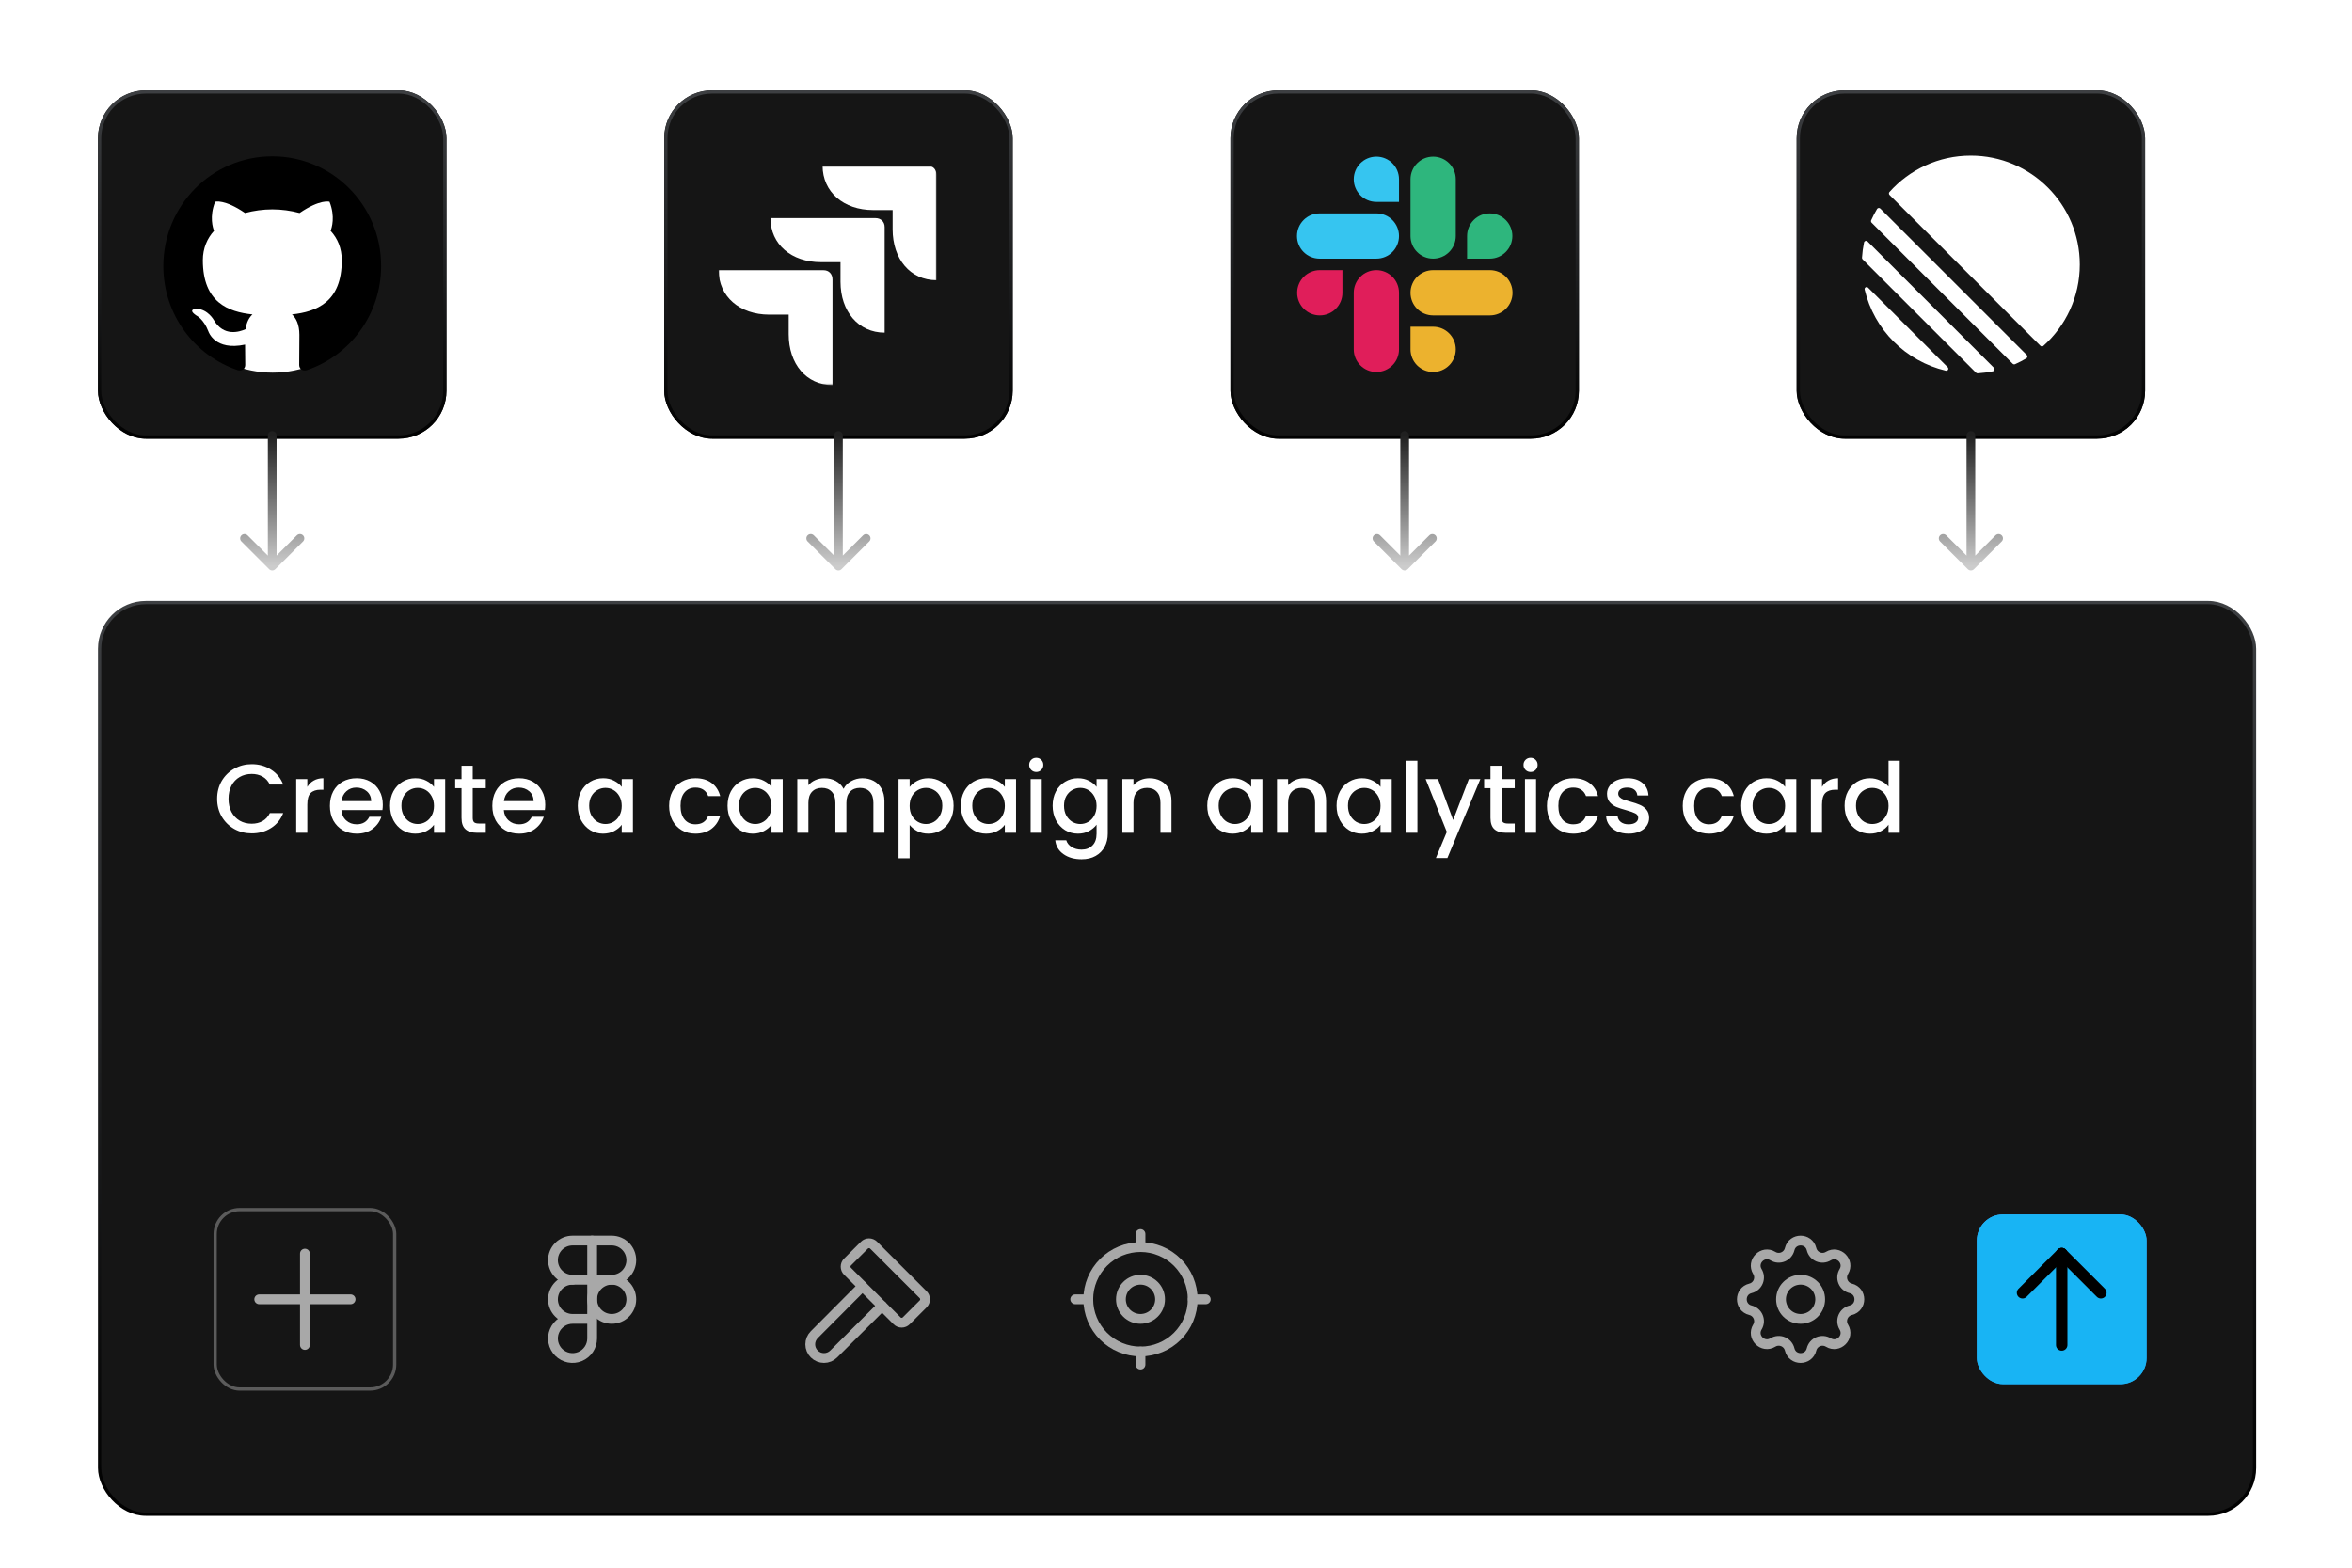
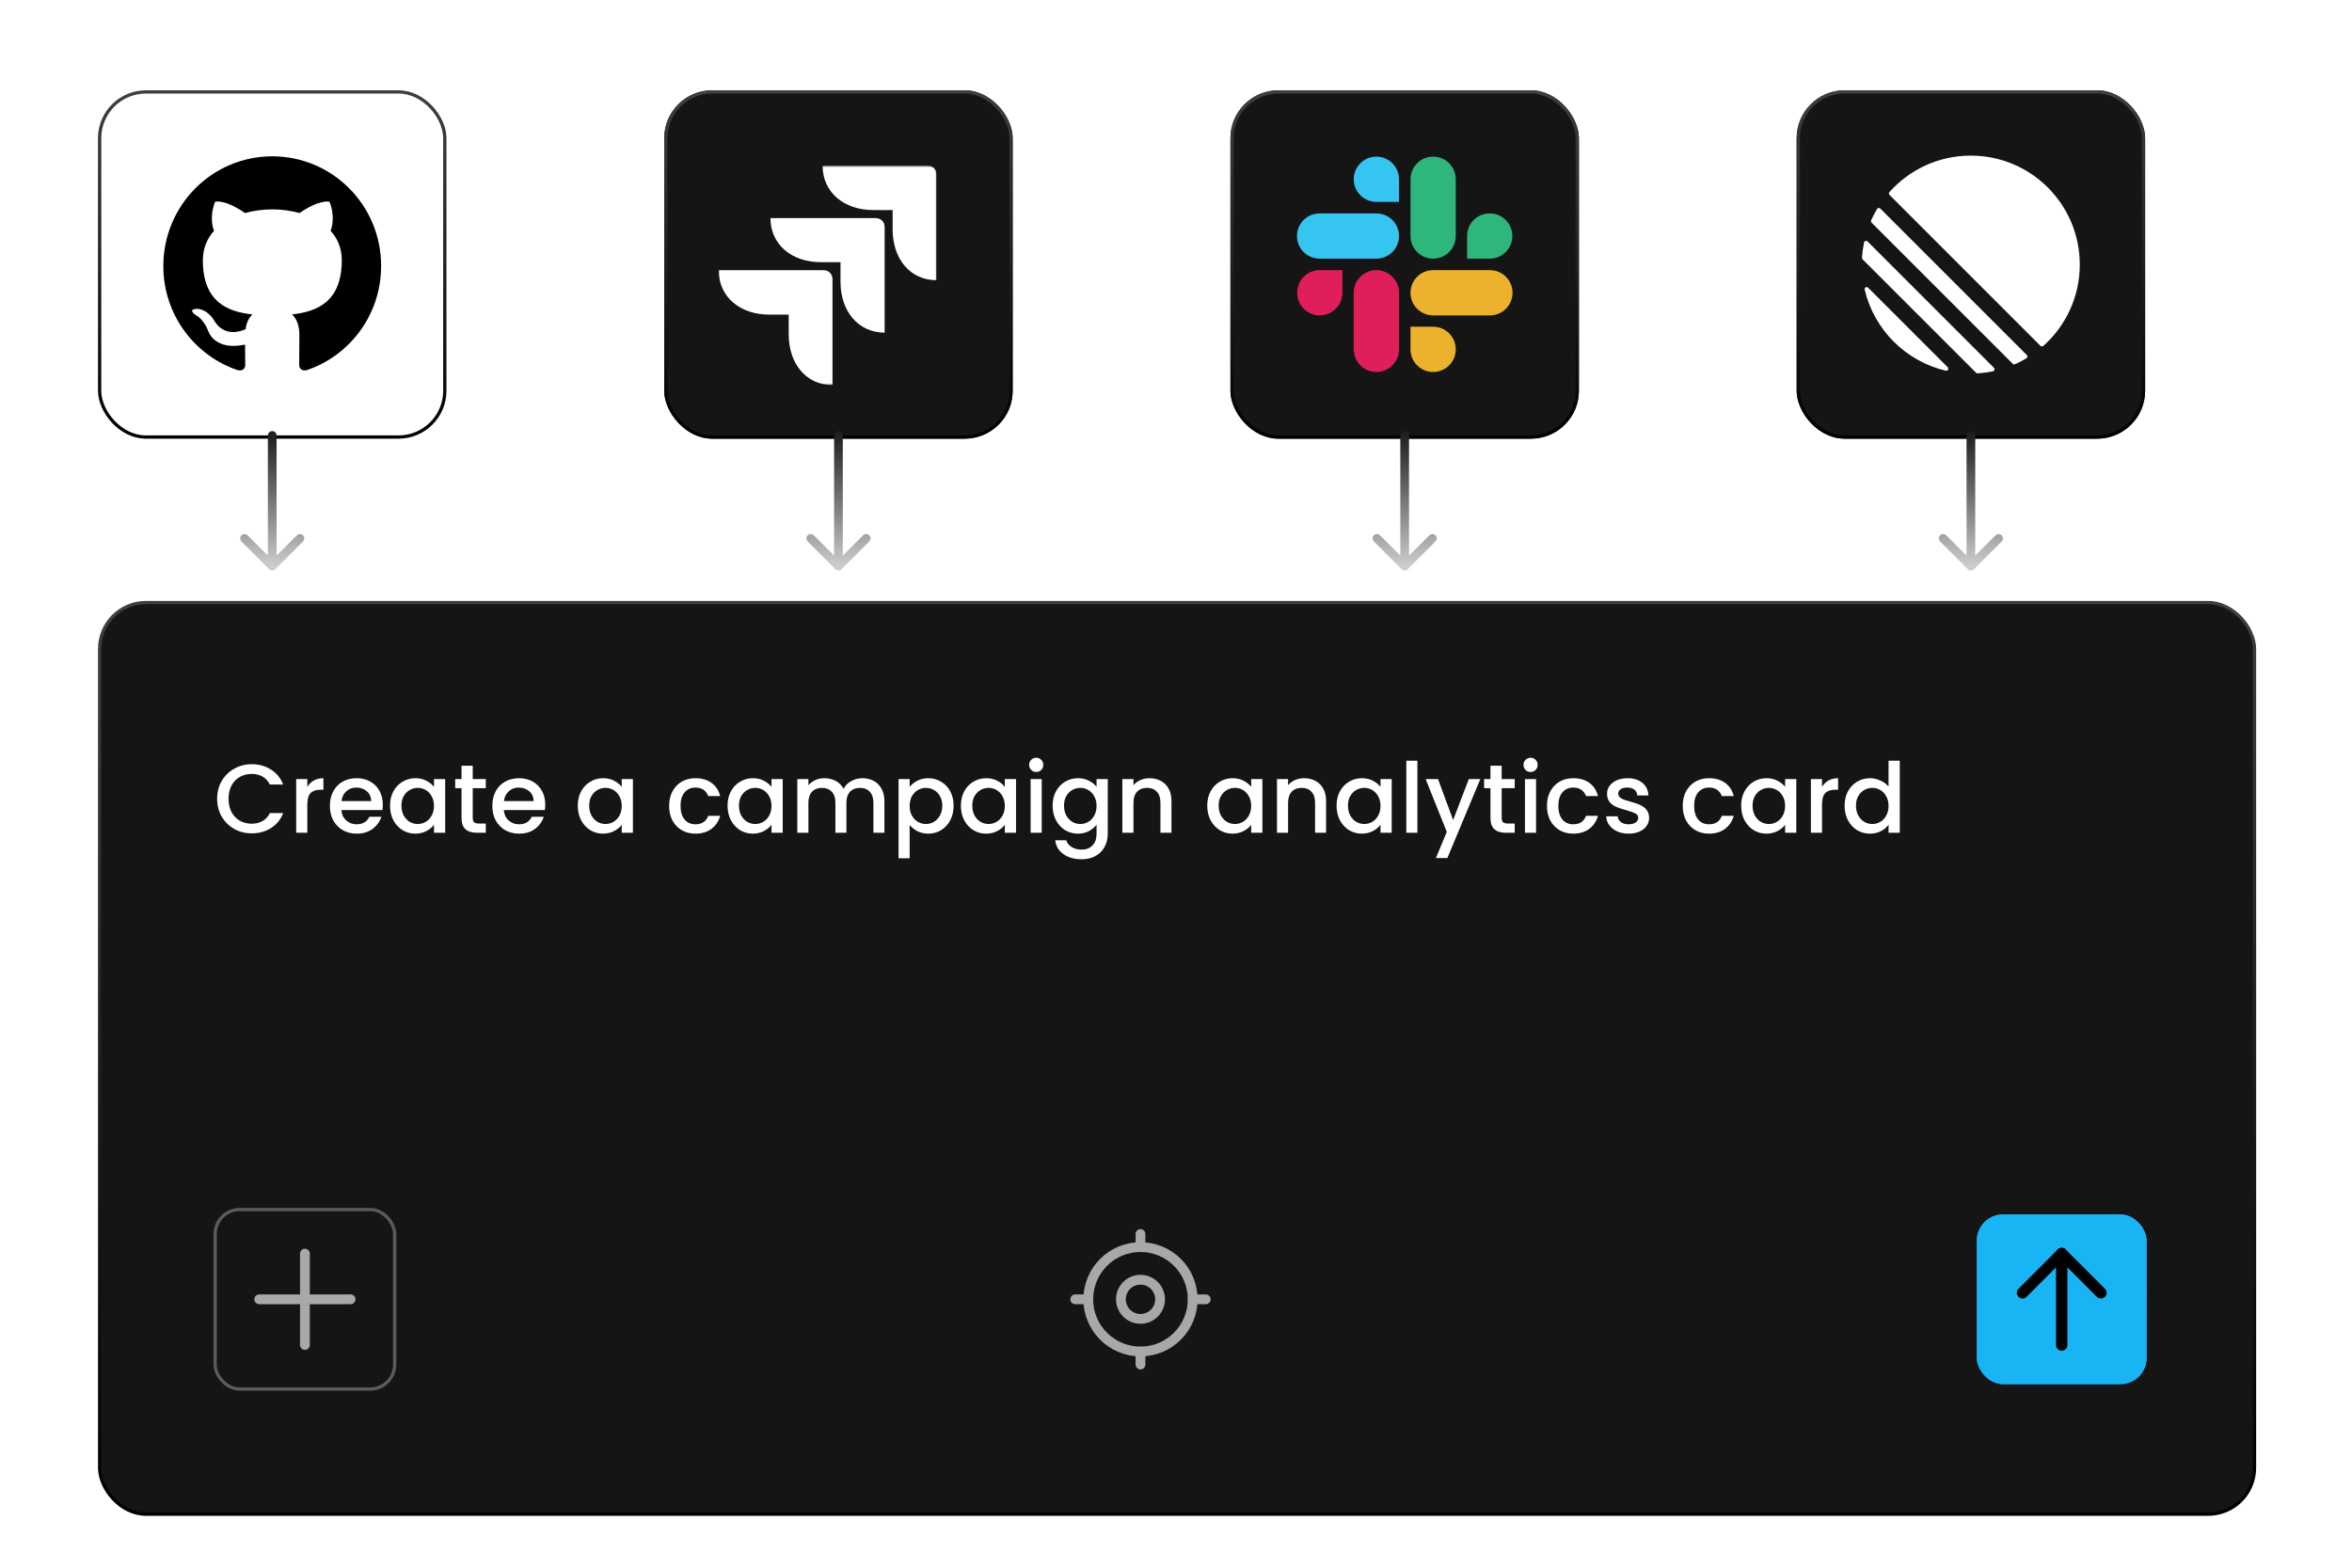
<svg xmlns="http://www.w3.org/2000/svg" width="1080" height="720" viewBox="0 0 1080 720" fill="none">
  <g clip-path="url(#clip0_274_876)">
    <rect x="45.75" y="276.75" width="989.484" height="418.67" rx="21.25" fill="#151515" />
    <rect x="45.75" y="276.75" width="989.484" height="418.67" rx="21.25" stroke="url(#paint0_linear_274_876)" stroke-width="1.5" />
    <path d="M99.706 366.856C99.706 363.813 100.407 361.084 101.809 358.668C103.241 356.252 105.165 354.373 107.581 353.03C110.027 351.658 112.697 350.972 115.59 350.972C118.901 350.972 121.839 351.792 124.404 353.433C126.999 355.044 128.879 357.341 130.042 360.323H123.912C123.107 358.683 121.988 357.46 120.556 356.654C119.125 355.849 117.469 355.446 115.59 355.446C113.532 355.446 111.697 355.909 110.087 356.833C108.476 357.758 107.208 359.086 106.283 360.816C105.389 362.546 104.941 364.559 104.941 366.856C104.941 369.153 105.389 371.166 106.283 372.896C107.208 374.626 108.476 375.969 110.087 376.923C111.697 377.848 113.532 378.31 115.59 378.31C117.469 378.31 119.125 377.907 120.556 377.102C121.988 376.297 123.107 375.074 123.912 373.433H130.042C128.879 376.416 126.999 378.713 124.404 380.324C121.839 381.934 118.901 382.74 115.59 382.74C112.667 382.74 109.997 382.069 107.581 380.726C105.165 379.354 103.241 377.46 101.809 375.044C100.407 372.628 99.706 369.898 99.706 366.856ZM141.113 361.397C141.859 360.144 142.843 359.175 144.066 358.489C145.319 357.773 146.795 357.415 148.496 357.415V362.695H147.198C145.2 362.695 143.678 363.202 142.634 364.216C141.62 365.23 141.113 366.99 141.113 369.496V382.471H136.012V357.818H141.113V361.397ZM175.779 369.54C175.779 370.465 175.72 371.3 175.601 372.046H156.764C156.913 374.015 157.644 375.596 158.956 376.789C160.269 377.982 161.879 378.579 163.788 378.579C166.533 378.579 168.471 377.43 169.605 375.133H175.108C174.363 377.4 173.005 379.265 171.037 380.726C169.098 382.158 166.682 382.874 163.788 382.874C161.432 382.874 159.314 382.352 157.435 381.308C155.585 380.234 154.124 378.743 153.05 376.834C152.006 374.895 151.484 372.658 151.484 370.122C151.484 367.587 151.991 365.364 153.005 363.455C154.049 361.517 155.496 360.025 157.345 358.981C159.225 357.937 161.372 357.415 163.788 357.415C166.115 357.415 168.188 357.922 170.008 358.936C171.827 359.951 173.244 361.382 174.258 363.232C175.272 365.051 175.779 367.154 175.779 369.54ZM170.455 367.93C170.425 366.051 169.754 364.544 168.442 363.411C167.129 362.277 165.504 361.71 163.565 361.71C161.805 361.71 160.298 362.277 159.046 363.411C157.793 364.514 157.047 366.021 156.808 367.93H170.455ZM179.099 370.033C179.099 367.557 179.606 365.364 180.62 363.455C181.664 361.546 183.066 360.07 184.826 359.026C186.616 357.952 188.584 357.415 190.732 357.415C192.671 357.415 194.356 357.803 195.788 358.578C197.25 359.324 198.413 360.264 199.278 361.397V357.818H204.423V382.471H199.278V378.802C198.413 379.966 197.235 380.935 195.743 381.711C194.252 382.486 192.552 382.874 190.643 382.874C188.525 382.874 186.586 382.337 184.826 381.263C183.066 380.159 181.664 378.638 180.62 376.699C179.606 374.731 179.099 372.508 179.099 370.033ZM199.278 370.122C199.278 368.422 198.92 366.945 198.204 365.693C197.518 364.44 196.608 363.485 195.475 362.829C194.341 362.173 193.118 361.845 191.806 361.845C190.493 361.845 189.27 362.173 188.137 362.829C187.003 363.455 186.079 364.395 185.363 365.648C184.677 366.871 184.334 368.332 184.334 370.033C184.334 371.733 184.677 373.224 185.363 374.507C186.079 375.79 187.003 376.774 188.137 377.46C189.3 378.116 190.523 378.444 191.806 378.444C193.118 378.444 194.341 378.116 195.475 377.46C196.608 376.804 197.518 375.849 198.204 374.596C198.92 373.314 199.278 371.822 199.278 370.122ZM217.074 361.979V375.626C217.074 376.55 217.283 377.221 217.7 377.639C218.148 378.027 218.893 378.221 219.937 378.221H223.069V382.471H219.042C216.746 382.471 214.986 381.934 213.763 380.86C212.54 379.787 211.928 378.042 211.928 375.626V361.979H209.02V357.818H211.928V351.688H217.074V357.818H223.069V361.979H217.074ZM250.366 369.54C250.366 370.465 250.306 371.3 250.187 372.046H231.35C231.499 374.015 232.23 375.596 233.542 376.789C234.855 377.982 236.466 378.579 238.375 378.579C241.119 378.579 243.058 377.43 244.191 375.133H249.695C248.949 377.4 247.592 379.265 245.623 380.726C243.684 382.158 241.268 382.874 238.375 382.874C236.018 382.874 233.9 382.352 232.021 381.308C230.172 380.234 228.71 378.743 227.636 376.834C226.592 374.895 226.07 372.658 226.07 370.122C226.07 367.587 226.577 365.364 227.591 363.455C228.635 361.517 230.082 360.025 231.932 358.981C233.811 357.937 235.958 357.415 238.375 357.415C240.701 357.415 242.774 357.922 244.594 358.936C246.413 359.951 247.83 361.382 248.844 363.232C249.859 365.051 250.366 367.154 250.366 369.54ZM245.041 367.93C245.011 366.051 244.34 364.544 243.028 363.411C241.715 362.277 240.09 361.71 238.151 361.71C236.391 361.71 234.885 362.277 233.632 363.411C232.379 364.514 231.633 366.021 231.395 367.93H245.041ZM265.308 370.033C265.308 367.557 265.815 365.364 266.829 363.455C267.873 361.546 269.275 360.07 271.035 359.026C272.825 357.952 274.793 357.415 276.941 357.415C278.88 357.415 280.565 357.803 281.997 358.578C283.458 359.324 284.622 360.264 285.487 361.397V357.818H290.632V382.471H285.487V378.802C284.622 379.966 283.444 380.935 281.952 381.711C280.461 382.486 278.76 382.874 276.851 382.874C274.734 382.874 272.795 382.337 271.035 381.263C269.275 380.159 267.873 378.638 266.829 376.699C265.815 374.731 265.308 372.508 265.308 370.033ZM285.487 370.122C285.487 368.422 285.129 366.945 284.413 365.693C283.727 364.44 282.817 363.485 281.684 362.829C280.55 362.173 279.327 361.845 278.015 361.845C276.702 361.845 275.479 362.173 274.346 362.829C273.212 363.455 272.288 364.395 271.572 365.648C270.886 366.871 270.543 368.332 270.543 370.033C270.543 371.733 270.886 373.224 271.572 374.507C272.288 375.79 273.212 376.774 274.346 377.46C275.509 378.116 276.732 378.444 278.015 378.444C279.327 378.444 280.55 378.116 281.684 377.46C282.817 376.804 283.727 375.849 284.413 374.596C285.129 373.314 285.487 371.822 285.487 370.122ZM307.254 370.122C307.254 367.587 307.761 365.364 308.776 363.455C309.82 361.517 311.251 360.025 313.071 358.981C314.89 357.937 316.978 357.415 319.335 357.415C322.318 357.415 324.779 358.131 326.717 359.563C328.686 360.965 330.014 362.978 330.7 365.603H325.196C324.749 364.38 324.033 363.426 323.049 362.74C322.064 362.053 320.826 361.71 319.335 361.71C317.247 361.71 315.576 362.456 314.324 363.948C313.101 365.409 312.489 367.467 312.489 370.122C312.489 372.777 313.101 374.85 314.324 376.341C315.576 377.833 317.247 378.579 319.335 378.579C322.288 378.579 324.242 377.281 325.196 374.686H330.7C329.984 377.192 328.641 379.19 326.673 380.681C324.704 382.143 322.258 382.874 319.335 382.874C316.978 382.874 314.89 382.352 313.071 381.308C311.251 380.234 309.82 378.743 308.776 376.834C307.761 374.895 307.254 372.658 307.254 370.122ZM334.083 370.033C334.083 367.557 334.59 365.364 335.604 363.455C336.648 361.546 338.05 360.07 339.81 359.026C341.599 357.952 343.568 357.415 345.716 357.415C347.655 357.415 349.34 357.803 350.772 358.578C352.233 359.324 353.397 360.264 354.262 361.397V357.818H359.407V382.471H354.262V378.802C353.397 379.966 352.218 380.935 350.727 381.711C349.236 382.486 347.535 382.874 345.626 382.874C343.508 382.874 341.57 382.337 339.81 381.263C338.05 380.159 336.648 378.638 335.604 376.699C334.59 374.731 334.083 372.508 334.083 370.033ZM354.262 370.122C354.262 368.422 353.904 366.945 353.188 365.693C352.502 364.44 351.592 363.485 350.458 362.829C349.325 362.173 348.102 361.845 346.79 361.845C345.477 361.845 344.254 362.173 343.121 362.829C341.987 363.455 341.062 364.395 340.347 365.648C339.661 366.871 339.317 368.332 339.317 370.033C339.317 371.733 339.661 373.224 340.347 374.507C341.062 375.79 341.987 376.774 343.121 377.46C344.284 378.116 345.507 378.444 346.79 378.444C348.102 378.444 349.325 378.116 350.458 377.46C351.592 376.804 352.502 375.849 353.188 374.596C353.904 373.314 354.262 371.822 354.262 370.122ZM395.95 357.415C397.889 357.415 399.619 357.818 401.14 358.623C402.692 359.429 403.9 360.622 404.765 362.203C405.659 363.784 406.107 365.693 406.107 367.93V382.471H401.051V368.69C401.051 366.483 400.499 364.798 399.395 363.634C398.292 362.441 396.785 361.845 394.876 361.845C392.967 361.845 391.446 362.441 390.313 363.634C389.209 364.798 388.657 366.483 388.657 368.69V382.471H383.601V368.69C383.601 366.483 383.049 364.798 381.946 363.634C380.842 362.441 379.336 361.845 377.427 361.845C375.518 361.845 373.996 362.441 372.863 363.634C371.759 364.798 371.207 366.483 371.207 368.69V382.471H366.107V357.818H371.207V360.637C372.043 359.622 373.101 358.832 374.384 358.265C375.667 357.698 377.039 357.415 378.5 357.415C380.469 357.415 382.229 357.833 383.78 358.668C385.331 359.503 386.524 360.711 387.36 362.292C388.105 360.801 389.269 359.622 390.85 358.757C392.43 357.863 394.131 357.415 395.95 357.415ZM417.698 361.442C418.563 360.309 419.741 359.354 421.233 358.578C422.724 357.803 424.41 357.415 426.289 357.415C428.436 357.415 430.39 357.952 432.15 359.026C433.94 360.07 435.342 361.546 436.356 363.455C437.37 365.364 437.877 367.557 437.877 370.033C437.877 372.508 437.37 374.731 436.356 376.699C435.342 378.638 433.94 380.159 432.15 381.263C430.39 382.337 428.436 382.874 426.289 382.874C424.41 382.874 422.739 382.501 421.278 381.755C419.816 380.98 418.623 380.025 417.698 378.892V394.194H412.597V357.818H417.698V361.442ZM432.687 370.033C432.687 368.332 432.329 366.871 431.613 365.648C430.927 364.395 430.002 363.455 428.839 362.829C427.706 362.173 426.483 361.845 425.17 361.845C423.888 361.845 422.665 362.173 421.501 362.829C420.368 363.485 419.443 364.44 418.727 365.693C418.041 366.945 417.698 368.422 417.698 370.122C417.698 371.822 418.041 373.314 418.727 374.596C419.443 375.849 420.368 376.804 421.501 377.46C422.665 378.116 423.888 378.444 425.17 378.444C426.483 378.444 427.706 378.116 428.839 377.46C430.002 376.774 430.927 375.79 431.613 374.507C432.329 373.224 432.687 371.733 432.687 370.033ZM441.221 370.033C441.221 367.557 441.728 365.364 442.742 363.455C443.786 361.546 445.188 360.07 446.948 359.026C448.738 357.952 450.707 357.415 452.854 357.415C454.793 357.415 456.478 357.803 457.91 358.578C459.372 359.324 460.535 360.264 461.4 361.397V357.818H466.546V382.471H461.4V378.802C460.535 379.966 459.357 380.935 457.865 381.711C456.374 382.486 454.674 382.874 452.765 382.874C450.647 382.874 448.708 382.337 446.948 381.263C445.188 380.159 443.786 378.638 442.742 376.699C441.728 374.731 441.221 372.508 441.221 370.033ZM461.4 370.122C461.4 368.422 461.042 366.945 460.326 365.693C459.64 364.44 458.73 363.485 457.597 362.829C456.463 362.173 455.241 361.845 453.928 361.845C452.616 361.845 451.393 362.173 450.259 362.829C449.126 363.455 448.201 364.395 447.485 365.648C446.799 366.871 446.456 368.332 446.456 370.033C446.456 371.733 446.799 373.224 447.485 374.507C448.201 375.79 449.126 376.774 450.259 377.46C451.422 378.116 452.645 378.444 453.928 378.444C455.241 378.444 456.463 378.116 457.597 377.46C458.73 376.804 459.64 375.849 460.326 374.596C461.042 373.314 461.4 371.822 461.4 370.122ZM475.84 354.552C474.916 354.552 474.14 354.238 473.514 353.612C472.887 352.986 472.574 352.21 472.574 351.285C472.574 350.361 472.887 349.585 473.514 348.959C474.14 348.332 474.916 348.019 475.84 348.019C476.735 348.019 477.496 348.332 478.122 348.959C478.749 349.585 479.062 350.361 479.062 351.285C479.062 352.21 478.749 352.986 478.122 353.612C477.496 354.238 476.735 354.552 475.84 354.552ZM478.346 357.818V382.471H473.245V357.818H478.346ZM494.976 357.415C496.885 357.415 498.57 357.803 500.031 358.578C501.523 359.324 502.686 360.264 503.521 361.397V357.818H508.667V382.874C508.667 385.141 508.19 387.154 507.235 388.914C506.281 390.704 504.894 392.106 503.074 393.12C501.284 394.134 499.137 394.641 496.631 394.641C493.29 394.641 490.516 393.851 488.309 392.27C486.101 390.719 484.849 388.601 484.55 385.916H489.606C489.994 387.199 490.814 388.228 492.067 389.004C493.35 389.809 494.871 390.212 496.631 390.212C498.689 390.212 500.345 389.585 501.597 388.333C502.88 387.08 503.521 385.26 503.521 382.874V378.758C502.656 379.921 501.478 380.905 499.987 381.711C498.525 382.486 496.855 382.874 494.976 382.874C492.828 382.874 490.859 382.337 489.069 381.263C487.31 380.159 485.908 378.638 484.864 376.699C483.849 374.731 483.342 372.508 483.342 370.033C483.342 367.557 483.849 365.364 484.864 363.455C485.908 361.546 487.31 360.07 489.069 359.026C490.859 357.952 492.828 357.415 494.976 357.415ZM503.521 370.122C503.521 368.422 503.163 366.945 502.448 365.693C501.762 364.44 500.852 363.485 499.718 362.829C498.585 362.173 497.362 361.845 496.049 361.845C494.737 361.845 493.514 362.173 492.38 362.829C491.247 363.455 490.322 364.395 489.606 365.648C488.92 366.871 488.577 368.332 488.577 370.033C488.577 371.733 488.92 373.224 489.606 374.507C490.322 375.79 491.247 376.774 492.38 377.46C493.544 378.116 494.767 378.444 496.049 378.444C497.362 378.444 498.585 378.116 499.718 377.46C500.852 376.804 501.762 375.849 502.448 374.596C503.163 373.314 503.521 371.822 503.521 370.122ZM527.805 357.415C529.744 357.415 531.474 357.818 532.995 358.623C534.546 359.429 535.754 360.622 536.619 362.203C537.484 363.784 537.917 365.693 537.917 367.93V382.471H532.861V368.69C532.861 366.483 532.309 364.798 531.205 363.634C530.102 362.441 528.595 361.845 526.686 361.845C524.777 361.845 523.256 362.441 522.123 363.634C521.019 364.798 520.467 366.483 520.467 368.69V382.471H515.366V357.818H520.467V360.637C521.302 359.622 522.361 358.832 523.644 358.265C524.956 357.698 526.343 357.415 527.805 357.415ZM554.346 370.033C554.346 367.557 554.853 365.364 555.867 363.455C556.911 361.546 558.313 360.07 560.073 359.026C561.862 357.952 563.831 357.415 565.979 357.415C567.918 357.415 569.603 357.803 571.035 358.578C572.496 359.324 573.66 360.264 574.525 361.397V357.818H579.67V382.471H574.525V378.802C573.66 379.966 572.481 380.935 570.99 381.711C569.499 382.486 567.798 382.874 565.889 382.874C563.771 382.874 561.833 382.337 560.073 381.263C558.313 380.159 556.911 378.638 555.867 376.699C554.853 374.731 554.346 372.508 554.346 370.033ZM574.525 370.122C574.525 368.422 574.167 366.945 573.451 365.693C572.765 364.44 571.855 363.485 570.722 362.829C569.588 362.173 568.365 361.845 567.053 361.845C565.74 361.845 564.517 362.173 563.384 362.829C562.25 363.455 561.326 364.395 560.61 365.648C559.924 366.871 559.581 368.332 559.581 370.033C559.581 371.733 559.924 373.224 560.61 374.507C561.326 375.79 562.25 376.774 563.384 377.46C564.547 378.116 565.77 378.444 567.053 378.444C568.365 378.444 569.588 378.116 570.722 377.46C571.855 376.804 572.765 375.849 573.451 374.596C574.167 373.314 574.525 371.822 574.525 370.122ZM598.808 357.415C600.747 357.415 602.477 357.818 603.998 358.623C605.55 359.429 606.758 360.622 607.623 362.203C608.488 363.784 608.92 365.693 608.92 367.93V382.471H603.864V368.69C603.864 366.483 603.312 364.798 602.209 363.634C601.105 362.441 599.599 361.845 597.69 361.845C595.781 361.845 594.259 362.441 593.126 363.634C592.022 364.798 591.47 366.483 591.47 368.69V382.471H586.37V357.818H591.47V360.637C592.306 359.622 593.365 358.832 594.647 358.265C595.96 357.698 597.347 357.415 598.808 357.415ZM613.726 370.033C613.726 367.557 614.233 365.364 615.247 363.455C616.291 361.546 617.693 360.07 619.453 359.026C621.243 357.952 623.212 357.415 625.359 357.415C627.298 357.415 628.984 357.803 630.415 358.578C631.877 359.324 633.04 360.264 633.905 361.397V357.818H639.051V382.471H633.905V378.802C633.04 379.966 631.862 380.935 630.371 381.711C628.879 382.486 627.179 382.874 625.27 382.874C623.152 382.874 621.213 382.337 619.453 381.263C617.693 380.159 616.291 378.638 615.247 376.699C614.233 374.731 613.726 372.508 613.726 370.033ZM633.905 370.122C633.905 368.422 633.547 366.945 632.831 365.693C632.145 364.44 631.236 363.485 630.102 362.829C628.969 362.173 627.746 361.845 626.433 361.845C625.121 361.845 623.898 362.173 622.764 362.829C621.631 363.455 620.706 364.395 619.99 365.648C619.304 366.871 618.961 368.332 618.961 370.033C618.961 371.733 619.304 373.224 619.99 374.507C620.706 375.79 621.631 376.774 622.764 377.46C623.928 378.116 625.151 378.444 626.433 378.444C627.746 378.444 628.969 378.116 630.102 377.46C631.236 376.804 632.145 375.849 632.831 374.596C633.547 373.314 633.905 371.822 633.905 370.122ZM650.851 349.361V382.471H645.75V349.361H650.851ZM679.74 357.818L664.617 394.06H659.337L664.349 382.069L654.639 357.818H660.322L667.257 376.61L674.461 357.818H679.74ZM689.54 361.979V375.626C689.54 376.55 689.749 377.221 690.167 377.639C690.614 378.027 691.36 378.221 692.404 378.221H695.536V382.471H691.509C689.212 382.471 687.452 381.934 686.229 380.86C685.006 379.787 684.395 378.042 684.395 375.626V361.979H681.487V357.818H684.395V351.688H689.54V357.818H695.536V361.979H689.54ZM702.832 354.552C701.907 354.552 701.132 354.238 700.506 353.612C699.879 352.986 699.566 352.21 699.566 351.285C699.566 350.361 699.879 349.585 700.506 348.959C701.132 348.332 701.907 348.019 702.832 348.019C703.727 348.019 704.488 348.332 705.114 348.959C705.74 349.585 706.054 350.361 706.054 351.285C706.054 352.21 705.74 352.986 705.114 353.612C704.488 354.238 703.727 354.552 702.832 354.552ZM705.338 357.818V382.471H700.237V357.818H705.338ZM710.334 370.122C710.334 367.587 710.841 365.364 711.856 363.455C712.9 361.517 714.331 360.025 716.151 358.981C717.97 357.937 720.058 357.415 722.415 357.415C725.398 357.415 727.859 358.131 729.798 359.563C731.766 360.965 733.094 362.978 733.78 365.603H728.276C727.829 364.38 727.113 363.426 726.129 362.74C725.144 362.053 723.906 361.71 722.415 361.71C720.327 361.71 718.657 362.456 717.404 363.948C716.181 365.409 715.569 367.467 715.569 370.122C715.569 372.777 716.181 374.85 717.404 376.341C718.657 377.833 720.327 378.579 722.415 378.579C725.368 378.579 727.322 377.281 728.276 374.686H733.78C733.064 377.192 731.721 379.19 729.753 380.681C727.784 382.143 725.338 382.874 722.415 382.874C720.058 382.874 717.97 382.352 716.151 381.308C714.331 380.234 712.9 378.743 711.856 376.834C710.841 374.895 710.334 372.658 710.334 370.122ZM747.811 382.874C745.873 382.874 744.128 382.531 742.577 381.845C741.055 381.129 739.847 380.174 738.952 378.981C738.057 377.758 737.58 376.401 737.521 374.91H742.8C742.89 375.954 743.382 376.834 744.277 377.549C745.201 378.236 746.35 378.579 747.722 378.579C749.154 378.579 750.257 378.31 751.033 377.773C751.838 377.206 752.241 376.491 752.241 375.626C752.241 374.701 751.794 374.015 750.899 373.567C750.034 373.12 748.647 372.628 746.738 372.091C744.888 371.584 743.382 371.092 742.219 370.614C741.055 370.137 740.041 369.406 739.176 368.422C738.341 367.438 737.923 366.14 737.923 364.529C737.923 363.217 738.311 362.024 739.087 360.95C739.862 359.846 740.966 358.981 742.398 358.355C743.859 357.728 745.53 357.415 747.409 357.415C750.213 357.415 752.465 358.131 754.165 359.563C755.895 360.965 756.82 362.889 756.939 365.335H751.838C751.749 364.231 751.301 363.351 750.496 362.695C749.691 362.039 748.602 361.71 747.23 361.71C745.888 361.71 744.858 361.964 744.143 362.471C743.427 362.978 743.069 363.649 743.069 364.485C743.069 365.141 743.307 365.693 743.785 366.14C744.262 366.587 744.844 366.945 745.53 367.214C746.216 367.452 747.23 367.766 748.572 368.153C750.362 368.631 751.823 369.123 752.957 369.63C754.12 370.107 755.119 370.823 755.955 371.778C756.79 372.732 757.222 374 757.252 375.581C757.252 376.983 756.864 378.236 756.089 379.339C755.313 380.443 754.21 381.308 752.778 381.934C751.376 382.561 749.72 382.874 747.811 382.874ZM772.686 370.122C772.686 367.587 773.193 365.364 774.207 363.455C775.251 361.517 776.683 360.025 778.503 358.981C780.322 357.937 782.41 357.415 784.767 357.415C787.75 357.415 790.21 358.131 792.149 359.563C794.118 360.965 795.445 362.978 796.131 365.603H790.628C790.181 364.38 789.465 363.426 788.48 362.74C787.496 362.053 786.258 361.71 784.767 361.71C782.679 361.71 781.008 362.456 779.755 363.948C778.532 365.409 777.921 367.467 777.921 370.122C777.921 372.777 778.532 374.85 779.755 376.341C781.008 377.833 782.679 378.579 784.767 378.579C787.72 378.579 789.673 377.281 790.628 374.686H796.131C795.416 377.192 794.073 379.19 792.105 380.681C790.136 382.143 787.69 382.874 784.767 382.874C782.41 382.874 780.322 382.352 778.503 381.308C776.683 380.234 775.251 378.743 774.207 376.834C773.193 374.895 772.686 372.658 772.686 370.122ZM799.514 370.033C799.514 367.557 800.021 365.364 801.036 363.455C802.08 361.546 803.482 360.07 805.241 359.026C807.031 357.952 809 357.415 811.148 357.415C813.086 357.415 814.772 357.803 816.204 358.578C817.665 359.324 818.828 360.264 819.693 361.397V357.818H824.839V382.471H819.693V378.802C818.828 379.966 817.65 380.935 816.159 381.711C814.667 382.486 812.967 382.874 811.058 382.874C808.94 382.874 807.001 382.337 805.241 381.263C803.482 380.159 802.08 378.638 801.036 376.699C800.021 374.731 799.514 372.508 799.514 370.033ZM819.693 370.122C819.693 368.422 819.336 366.945 818.62 365.693C817.934 364.44 817.024 363.485 815.89 362.829C814.757 362.173 813.534 361.845 812.221 361.845C810.909 361.845 809.686 362.173 808.552 362.829C807.419 363.455 806.494 364.395 805.778 365.648C805.092 366.871 804.749 368.332 804.749 370.033C804.749 371.733 805.092 373.224 805.778 374.507C806.494 375.79 807.419 376.774 808.552 377.46C809.716 378.116 810.939 378.444 812.221 378.444C813.534 378.444 814.757 378.116 815.89 377.46C817.024 376.804 817.934 375.849 818.62 374.596C819.336 373.314 819.693 371.822 819.693 370.122ZM836.639 361.397C837.385 360.144 838.369 359.175 839.592 358.489C840.845 357.773 842.322 357.415 844.022 357.415V362.695H842.724C840.726 362.695 839.204 363.202 838.16 364.216C837.146 365.23 836.639 366.99 836.639 369.496V382.471H831.538V357.818H836.639V361.397ZM847.01 370.033C847.01 367.557 847.517 365.364 848.531 363.455C849.575 361.546 850.977 360.07 852.737 359.026C854.527 357.952 856.511 357.415 858.688 357.415C860.299 357.415 861.88 357.773 863.431 358.489C865.012 359.175 866.264 360.1 867.189 361.263V349.361H872.335V382.471H867.189V378.758C866.354 379.951 865.191 380.935 863.699 381.711C862.238 382.486 860.552 382.874 858.643 382.874C856.496 382.874 854.527 382.337 852.737 381.263C850.977 380.159 849.575 378.638 848.531 376.699C847.517 374.731 847.01 372.508 847.01 370.033ZM867.189 370.122C867.189 368.422 866.831 366.945 866.115 365.693C865.429 364.44 864.52 363.485 863.386 362.829C862.253 362.173 861.03 361.845 859.717 361.845C858.405 361.845 857.182 362.173 856.048 362.829C854.915 363.455 853.99 364.395 853.274 365.648C852.588 366.871 852.245 368.332 852.245 370.033C852.245 371.733 852.588 373.224 853.274 374.507C853.99 375.79 854.915 376.774 856.048 377.46C857.212 378.116 858.434 378.444 859.717 378.444C861.03 378.444 862.253 378.116 863.386 377.46C864.52 376.804 865.429 375.849 866.115 374.596C866.831 373.314 867.189 371.822 867.189 370.122Z" fill="white" />
    <rect x="98.8" y="555.519" width="82.431" height="82.431" rx="11.241" stroke="white" stroke-opacity="0.3" stroke-width="1.499" />
    <path d="M140.012 575.752V617.717" stroke="#A8A8A8" stroke-width="4.496" stroke-linecap="round" stroke-linejoin="round" />
    <path d="M119.031 596.734H160.996" stroke="#A8A8A8" stroke-width="4.496" stroke-linecap="round" stroke-linejoin="round" />
    <g clip-path="url(#clip1_274_876)">
      <path d="M271.906 596.736C271.906 599.121 272.854 601.408 274.54 603.094C276.226 604.781 278.514 605.728 280.899 605.728C283.284 605.728 285.571 604.781 287.257 603.094C288.944 601.408 289.891 599.121 289.891 596.736C289.891 594.351 288.944 592.063 287.257 590.377C285.571 588.691 283.284 587.743 280.899 587.743C278.514 587.743 276.226 588.691 274.54 590.377C272.854 592.063 271.906 594.351 271.906 596.736Z" stroke="#A8A8A8" stroke-width="4.496" stroke-linecap="round" stroke-linejoin="round" />
      <path d="M253.918 578.75C253.918 576.365 254.865 574.078 256.552 572.391C258.238 570.705 260.525 569.758 262.91 569.758H280.895C283.28 569.758 285.568 570.705 287.254 572.391C288.94 574.078 289.888 576.365 289.888 578.75C289.888 581.135 288.94 583.422 287.254 585.109C285.568 586.795 283.28 587.742 280.895 587.742H262.91C260.525 587.742 258.238 586.795 256.552 585.109C254.865 583.422 253.918 581.135 253.918 578.75Z" stroke="#A8A8A8" stroke-width="4.496" stroke-linecap="round" stroke-linejoin="round" />
      <path d="M262.91 587.742C260.525 587.742 258.238 588.69 256.552 590.376C254.865 592.063 253.918 594.35 253.918 596.735C253.918 599.12 254.865 601.407 256.552 603.094C258.238 604.78 260.525 605.727 262.91 605.727M262.91 605.727H271.903M262.91 605.727C261.132 605.727 259.393 606.255 257.914 607.243C256.436 608.231 255.283 609.635 254.602 611.279C253.922 612.922 253.744 614.73 254.091 616.474C254.438 618.219 255.294 619.821 256.552 621.079C257.809 622.336 259.412 623.193 261.156 623.54C262.9 623.887 264.709 623.708 266.352 623.028C267.995 622.347 269.399 621.195 270.387 619.716C271.375 618.237 271.903 616.498 271.903 614.72V569.758" stroke="#A8A8A8" stroke-width="4.496" stroke-linecap="round" stroke-linejoin="round" />
    </g>
    <g clip-path="url(#clip2_274_876)">
      <path d="M396.04 590.74L373.909 612.975C373.323 613.557 372.857 614.25 372.54 615.013C372.222 615.777 372.059 616.595 372.059 617.422C372.059 618.248 372.222 619.067 372.54 619.83C372.857 620.593 373.323 621.286 373.909 621.868C375.094 623.047 376.698 623.709 378.369 623.709C380.041 623.709 381.645 623.047 382.83 621.868L405.032 599.732" stroke="#A8A8A8" stroke-width="4.496" stroke-linecap="round" stroke-linejoin="round" />
      <path d="M416.144 606.603L423.896 598.852C424.458 598.289 424.773 597.527 424.773 596.732C424.773 595.938 424.458 595.175 423.896 594.613L401.157 571.874C400.595 571.312 399.832 570.997 399.037 570.997C398.243 570.997 397.48 571.312 396.918 571.874L389.167 579.626C388.605 580.188 388.289 580.95 388.289 581.745C388.289 582.54 388.605 583.302 389.167 583.864L411.906 606.603C412.468 607.165 413.23 607.481 414.025 607.481C414.82 607.481 415.582 607.165 416.144 606.603Z" stroke="#A8A8A8" stroke-width="4.496" stroke-linecap="round" stroke-linejoin="round" />
    </g>
    <path d="M514.703 596.736C514.703 599.121 515.651 601.408 517.337 603.094C519.023 604.781 521.311 605.728 523.696 605.728C526.081 605.728 528.368 604.781 530.054 603.094C531.741 601.408 532.688 599.121 532.688 596.736C532.688 594.351 531.741 592.063 530.054 590.377C528.368 588.691 526.081 587.743 523.696 587.743C521.311 587.743 519.023 588.691 517.337 590.377C515.651 592.063 514.703 594.351 514.703 596.736Z" stroke="#A8A8A8" stroke-width="4.496" stroke-linecap="round" stroke-linejoin="round" />
    <path d="M499.711 596.734C499.711 603.093 502.237 609.193 506.734 613.69C511.232 618.187 517.331 620.713 523.691 620.713C530.051 620.713 536.15 618.187 540.647 613.69C545.144 609.193 547.671 603.093 547.671 596.734C547.671 590.374 545.144 584.274 540.647 579.777C536.15 575.28 530.051 572.754 523.691 572.754C517.331 572.754 511.232 575.28 506.734 579.777C502.237 584.274 499.711 590.374 499.711 596.734Z" stroke="#A8A8A8" stroke-width="4.496" stroke-linecap="round" stroke-linejoin="round" />
    <path d="M523.695 566.757V572.752" stroke="#A8A8A8" stroke-width="4.496" stroke-linecap="round" stroke-linejoin="round" />
    <path d="M523.695 620.714V626.709" stroke="#A8A8A8" stroke-width="4.496" stroke-linecap="round" stroke-linejoin="round" />
    <path d="M547.672 596.732H553.667" stroke="#A8A8A8" stroke-width="4.496" stroke-linecap="round" stroke-linejoin="round" />
    <path d="M493.719 596.732H499.714" stroke="#A8A8A8" stroke-width="4.496" stroke-linecap="round" stroke-linejoin="round" />
    <g clip-path="url(#clip3_274_876)">
      <path d="M821.785 573.705C823.062 568.442 830.549 568.442 831.826 573.705C832.018 574.496 832.393 575.23 832.923 575.848C833.452 576.467 834.119 576.951 834.871 577.263C835.622 577.574 836.437 577.703 837.248 577.641C838.059 577.578 838.844 577.324 839.539 576.901C844.164 574.083 849.461 579.377 846.643 584.005C846.22 584.699 845.967 585.483 845.904 586.294C845.841 587.105 845.971 587.919 846.282 588.67C846.593 589.421 847.077 590.088 847.694 590.617C848.312 591.146 849.045 591.522 849.835 591.714C855.099 592.991 855.099 600.479 849.835 601.756C849.044 601.947 848.31 602.323 847.692 602.852C847.074 603.381 846.589 604.048 846.278 604.8C845.967 605.552 845.837 606.366 845.9 607.178C845.963 607.989 846.216 608.774 846.64 609.468C849.458 614.093 844.164 619.39 839.536 616.572C838.841 616.149 838.057 615.896 837.246 615.833C836.436 615.771 835.622 615.9 834.871 616.211C834.119 616.522 833.452 617.006 832.923 617.624C832.394 618.241 832.018 618.975 831.826 619.765C830.549 625.028 823.062 625.028 821.785 619.765C821.593 618.974 821.218 618.24 820.689 617.621C820.159 617.003 819.492 616.519 818.74 616.207C817.989 615.896 817.174 615.766 816.363 615.829C815.552 615.892 814.767 616.146 814.072 616.569C809.447 619.387 804.151 614.093 806.968 609.465C807.391 608.771 807.644 607.987 807.707 607.176C807.77 606.365 807.64 605.551 807.329 604.8C807.018 604.049 806.534 603.382 805.917 602.853C805.299 602.324 804.566 601.948 803.776 601.756C798.512 600.479 798.512 592.991 803.776 591.714C804.567 591.523 805.301 591.147 805.919 590.618C806.537 590.089 807.022 589.421 807.333 588.67C807.644 587.918 807.774 587.104 807.711 586.292C807.648 585.481 807.395 584.696 806.971 584.002C804.153 579.377 809.447 574.08 814.075 576.898C817.073 578.72 820.957 577.107 821.785 573.705Z" stroke="#A8A8A8" stroke-width="4.496" stroke-linecap="round" stroke-linejoin="round" />
-       <path d="M817.812 596.736C817.812 599.121 818.76 601.408 820.446 603.094C822.133 604.781 824.42 605.728 826.805 605.728C829.19 605.728 831.477 604.781 833.164 603.094C834.85 601.408 835.797 599.121 835.797 596.736C835.797 594.351 834.85 592.063 833.164 590.377C831.477 588.691 829.19 587.743 826.805 587.743C824.42 587.743 822.133 588.691 820.446 590.377C818.76 592.063 817.812 594.351 817.812 596.736Z" stroke="#A8A8A8" stroke-width="4.496" stroke-linecap="round" stroke-linejoin="round" />
    </g>
    <rect x="907.738" y="557.767" width="77.934" height="77.935" rx="11.99" fill="url(#paint1_linear_274_876)" />
    <rect x="907.738" y="557.767" width="77.934" height="77.935" rx="11.99" fill="#18B4F4" />
    <path d="M946.703 575.752V617.717" stroke="black" stroke-width="5.246" stroke-linecap="round" stroke-linejoin="round" />
    <path d="M964.688 593.737L946.703 575.752" stroke="black" stroke-width="5.246" stroke-linecap="round" stroke-linejoin="round" />
    <path d="M928.719 593.737L946.704 575.752" stroke="black" stroke-width="5.246" stroke-linecap="round" stroke-linejoin="round" />
    <g filter="url(#filter0_d_274_876)">
      <rect x="825" y="24" width="160" height="160" rx="22" fill="#151515" />
      <rect x="825.75" y="24.75" width="158.5" height="158.5" rx="21.25" stroke="url(#paint2_linear_274_876)" stroke-width="1.5" />
      <path d="M856.225 115.523C856.003 114.574 857.133 113.977 857.822 114.666L894.334 151.178C895.023 151.867 894.426 152.997 893.477 152.775C875.052 148.452 860.548 133.948 856.225 115.523ZM855.002 100.889C854.984 101.172 855.091 101.449 855.291 101.65L907.35 153.708C907.551 153.909 907.828 154.016 908.111 153.998C910.48 153.85 912.805 153.538 915.073 153.072C915.838 152.915 916.103 151.976 915.551 151.424L857.576 93.448C857.024 92.897 856.085 93.162 855.928 93.927C855.462 96.195 855.149 98.52 855.002 100.889ZM859.211 83.705C859.044 84.079 859.129 84.516 859.419 84.805L924.195 149.581C924.484 149.871 924.921 149.956 925.295 149.789C927.081 148.993 928.812 148.096 930.48 147.105C931.032 146.777 931.117 146.018 930.663 145.564L863.436 78.337C862.982 77.883 862.223 77.968 861.895 78.52C860.904 80.188 860.006 81.919 859.211 83.705ZM867.659 72.074C867.289 71.704 867.266 71.11 867.614 70.72C876.779 60.459 890.111 54 904.952 54C932.593 54 955 76.407 955 104.048C955 118.889 948.541 132.22 938.28 141.386C937.89 141.734 937.296 141.711 936.926 141.341L867.659 72.074Z" fill="white" />
    </g>
    <g filter="url(#filter1_d_274_876)">
      <rect x="565" y="24" width="160" height="160" rx="22" fill="#151515" />
      <rect x="565.75" y="24.75" width="158.5" height="158.5" rx="21.25" stroke="url(#paint3_linear_274_876)" stroke-width="1.5" />
      <g clip-path="url(#clip4_274_876)">
        <path d="M616.416 116.991C616.416 122.739 611.771 127.385 606.023 127.385C600.275 127.385 595.629 122.739 595.629 116.991C595.629 111.243 600.275 106.597 606.023 106.597H616.416V116.991ZM621.613 116.991C621.613 111.243 626.259 106.597 632.007 106.597C637.755 106.597 642.401 111.243 642.401 116.991V142.975C642.401 148.723 637.755 153.369 632.007 153.369C626.259 153.369 621.613 148.723 621.613 142.975V116.991Z" fill="#E01E5A" />
        <path d="M632.007 75.259C626.259 75.259 621.614 70.613 621.614 64.865C621.614 59.117 626.259 54.471 632.007 54.471C637.756 54.471 642.401 59.117 642.401 64.865V75.259H632.007ZM632.007 80.534C637.756 80.534 642.401 85.18 642.401 90.928C642.401 96.676 637.756 101.322 632.007 101.322H605.944C600.196 101.322 595.551 96.676 595.551 90.928C595.551 85.18 600.196 80.534 605.944 80.534H632.007Z" fill="#36C5F0" />
        <path d="M673.664 90.928C673.664 85.18 678.31 80.534 684.058 80.534C689.806 80.534 694.451 85.18 694.451 90.928C694.451 96.676 689.806 101.322 684.058 101.322H673.664V90.928ZM668.467 90.928C668.467 96.676 663.821 101.322 658.073 101.322C652.325 101.322 647.68 96.676 647.68 90.928V64.865C647.68 59.117 652.325 54.471 658.073 54.471C663.821 54.471 668.467 59.117 668.467 64.865V90.928Z" fill="#2EB67D" />
        <path d="M658.073 132.581C663.821 132.581 668.467 137.227 668.467 142.975C668.467 148.723 663.821 153.369 658.073 153.369C652.325 153.369 647.68 148.723 647.68 142.975V132.581H658.073ZM658.073 127.385C652.325 127.385 647.68 122.739 647.68 116.991C647.68 111.243 652.325 106.597 658.073 106.597H684.136C689.884 106.597 694.53 111.243 694.53 116.991C694.53 122.739 689.884 127.385 684.136 127.385H658.073Z" fill="#ECB22E" />
      </g>
    </g>
    <g filter="url(#filter2_d_274_876)">
      <rect x="305" y="24" width="160" height="160" rx="22" fill="#151515" />
      <rect x="305.75" y="24.75" width="158.5" height="158.5" rx="21.25" stroke="url(#paint4_linear_274_876)" stroke-width="1.5" />
      <mask id="mask0_274_876" style="mask-type:luminance" maskUnits="userSpaceOnUse" x="330" y="58" width="100" height="102">
        <path d="M430 58.612H330V159.387H430V58.612Z" fill="white" />
      </mask>
      <g mask="url(#mask0_274_876)">
        <path d="M362.158 127.027H353.201C339.692 127.027 330 118.752 330 106.636H378.164C380.661 106.636 382.276 108.409 382.276 110.921V159.387C370.235 159.387 362.158 149.635 362.158 136.041V127.027ZM385.947 102.942H376.99C363.48 102.942 353.789 94.815 353.789 82.698H401.953C404.449 82.698 406.211 84.323 406.211 86.835V135.302C394.17 135.302 385.947 125.55 385.947 111.955V102.942ZM409.882 79.004H400.925C387.415 79.004 377.724 70.729 377.724 58.612H425.888C428.385 58.612 430 60.385 430 62.75V111.216C417.959 111.216 409.882 101.464 409.882 87.87V79.004Z" fill="white" />
      </g>
    </g>
    <g filter="url(#filter3_d_274_876)">
-       <rect x="45" y="24" width="160" height="160" rx="22" fill="#151515" />
      <rect x="45.75" y="24.75" width="158.5" height="158.5" rx="21.25" stroke="url(#paint5_linear_274_876)" stroke-width="1.5" />
      <circle cx="125.194" cy="104.512" r="49.167" fill="white" />
      <path fill-rule="evenodd" clip-rule="evenodd" d="M125.041 54.321C97.37 54.321 75 76.856 75 104.734C75 127.019 89.333 145.883 109.217 152.559C111.703 153.061 112.613 151.474 112.613 150.14C112.613 148.971 112.532 144.965 112.532 140.791C98.611 143.796 95.713 134.781 95.713 134.781C93.475 128.939 90.161 127.437 90.161 127.437C85.605 124.349 90.493 124.349 90.493 124.349C95.546 124.683 98.198 129.523 98.198 129.523C102.672 137.202 109.88 135.032 112.779 133.696C113.193 130.441 114.52 128.188 115.928 126.936C104.826 125.767 93.144 121.427 93.144 102.063C93.144 96.554 95.132 92.047 98.28 88.542C97.784 87.29 96.043 82.115 98.778 75.187C98.778 75.187 103.003 73.852 112.531 80.362C116.609 79.258 120.816 78.697 125.041 78.692C129.267 78.692 133.574 79.277 137.551 80.362C147.079 73.852 151.305 75.187 151.305 75.187C154.039 82.115 152.298 87.29 151.801 88.542C155.033 92.047 156.938 96.554 156.938 102.063C156.938 121.427 145.257 125.683 134.072 126.936C135.895 128.522 137.468 131.526 137.468 136.284C137.468 143.044 137.386 148.47 137.386 150.139C137.386 151.474 138.298 153.061 140.783 152.56C160.667 145.882 175 127.019 175 104.734C175.082 76.856 152.63 54.321 125.041 54.321Z" fill="black" />
    </g>
    <path d="M127 200C127 198.895 126.105 198 125 198C123.895 198 123 198.895 123 200H125H127ZM123.586 261.414C124.367 262.195 125.633 262.195 126.414 261.414L139.142 248.686C139.923 247.905 139.923 246.639 139.142 245.858C138.361 245.077 137.095 245.077 136.314 245.858L125 257.172L113.686 245.858C112.905 245.077 111.639 245.077 110.858 245.858C110.077 246.639 110.077 247.905 110.858 248.686L123.586 261.414ZM125 200H123V260H125H127V200H125Z" fill="url(#paint6_linear_274_876)" />
    <path d="M387 200C387 198.895 386.105 198 385 198C383.895 198 383 198.895 383 200H385H387ZM383.586 261.414C384.367 262.195 385.633 262.195 386.414 261.414L399.142 248.686C399.923 247.905 399.923 246.639 399.142 245.858C398.361 245.077 397.095 245.077 396.314 245.858L385 257.172L373.686 245.858C372.905 245.077 371.639 245.077 370.858 245.858C370.077 246.639 370.077 247.905 370.858 248.686L383.586 261.414ZM385 200H383V260H385H387V200H385Z" fill="url(#paint7_linear_274_876)" />
    <path d="M647 200C647 198.895 646.105 198 645 198C643.895 198 643 198.895 643 200H645H647ZM643.586 261.414C644.367 262.195 645.633 262.195 646.414 261.414L659.142 248.686C659.923 247.905 659.923 246.639 659.142 245.858C658.361 245.077 657.095 245.077 656.314 245.858L645 257.172L633.686 245.858C632.905 245.077 631.639 245.077 630.858 245.858C630.077 246.639 630.077 247.905 630.858 248.686L643.586 261.414ZM645 200H643V260H645H647V200H645Z" fill="url(#paint8_linear_274_876)" />
    <path d="M907 200C907 198.895 906.105 198 905 198C903.895 198 903 198.895 903 200H905H907ZM903.586 261.414C904.367 262.195 905.633 262.195 906.414 261.414L919.142 248.686C919.923 247.905 919.923 246.639 919.142 245.858C918.361 245.077 917.095 245.077 916.314 245.858L905 257.172L893.686 245.858C892.905 245.077 891.639 245.077 890.858 245.858C890.077 246.639 890.077 247.905 890.858 248.686L903.586 261.414ZM905 200H903V260H905H907V200H905Z" fill="url(#paint9_linear_274_876)" />
  </g>
  <defs>
    <filter id="filter0_d_274_876" x="790.059" y="6.53" width="229.881" height="229.881" filterUnits="userSpaceOnUse" color-interpolation-filters="sRGB">
      <feFlood flood-opacity="0" result="BackgroundImageFix" />
      <feColorMatrix in="SourceAlpha" type="matrix" values="0 0 0 0 0 0 0 0 0 0 0 0 0 0 0 0 0 0 127 0" result="hardAlpha" />
      <feOffset dy="17.47" />
      <feGaussianBlur stdDeviation="17.47" />
      <feComposite in2="hardAlpha" operator="out" />
      <feColorMatrix type="matrix" values="0 0 0 0 0 0 0 0 0 0 0 0 0 0 0 0 0 0 0.25 0" />
      <feBlend mode="normal" in2="BackgroundImageFix" result="effect1_dropShadow_274_876" />
      <feBlend mode="normal" in="SourceGraphic" in2="effect1_dropShadow_274_876" result="shape" />
    </filter>
    <filter id="filter1_d_274_876" x="530.059" y="6.53" width="229.881" height="229.881" filterUnits="userSpaceOnUse" color-interpolation-filters="sRGB">
      <feFlood flood-opacity="0" result="BackgroundImageFix" />
      <feColorMatrix in="SourceAlpha" type="matrix" values="0 0 0 0 0 0 0 0 0 0 0 0 0 0 0 0 0 0 127 0" result="hardAlpha" />
      <feOffset dy="17.47" />
      <feGaussianBlur stdDeviation="17.47" />
      <feComposite in2="hardAlpha" operator="out" />
      <feColorMatrix type="matrix" values="0 0 0 0 0 0 0 0 0 0 0 0 0 0 0 0 0 0 0.25 0" />
      <feBlend mode="normal" in2="BackgroundImageFix" result="effect1_dropShadow_274_876" />
      <feBlend mode="normal" in="SourceGraphic" in2="effect1_dropShadow_274_876" result="shape" />
    </filter>
    <filter id="filter2_d_274_876" x="270.059" y="6.53" width="229.881" height="229.881" filterUnits="userSpaceOnUse" color-interpolation-filters="sRGB">
      <feFlood flood-opacity="0" result="BackgroundImageFix" />
      <feColorMatrix in="SourceAlpha" type="matrix" values="0 0 0 0 0 0 0 0 0 0 0 0 0 0 0 0 0 0 127 0" result="hardAlpha" />
      <feOffset dy="17.47" />
      <feGaussianBlur stdDeviation="17.47" />
      <feComposite in2="hardAlpha" operator="out" />
      <feColorMatrix type="matrix" values="0 0 0 0 0 0 0 0 0 0 0 0 0 0 0 0 0 0 0.25 0" />
      <feBlend mode="normal" in2="BackgroundImageFix" result="effect1_dropShadow_274_876" />
      <feBlend mode="normal" in="SourceGraphic" in2="effect1_dropShadow_274_876" result="shape" />
    </filter>
    <filter id="filter3_d_274_876" x="10.059" y="6.53" width="229.881" height="229.881" filterUnits="userSpaceOnUse" color-interpolation-filters="sRGB">
      <feFlood flood-opacity="0" result="BackgroundImageFix" />
      <feColorMatrix in="SourceAlpha" type="matrix" values="0 0 0 0 0 0 0 0 0 0 0 0 0 0 0 0 0 0 127 0" result="hardAlpha" />
      <feOffset dy="17.47" />
      <feGaussianBlur stdDeviation="17.47" />
      <feComposite in2="hardAlpha" operator="out" />
      <feColorMatrix type="matrix" values="0 0 0 0 0 0 0 0 0 0 0 0 0 0 0 0 0 0 0.25 0" />
      <feBlend mode="normal" in2="BackgroundImageFix" result="effect1_dropShadow_274_876" />
      <feBlend mode="normal" in="SourceGraphic" in2="effect1_dropShadow_274_876" result="shape" />
    </filter>
    <linearGradient id="paint0_linear_274_876" x1="540.492" y1="276" x2="540.492" y2="696.17" gradientUnits="userSpaceOnUse">
      <stop stop-color="#3D3F42" />
      <stop offset="1" />
    </linearGradient>
    <linearGradient id="paint1_linear_274_876" x1="946.705" y1="557.767" x2="946.705" y2="635.702" gradientUnits="userSpaceOnUse">
      <stop stop-color="#48A1FF" />
      <stop offset="1" stop-color="#1F9CF0" />
    </linearGradient>
    <linearGradient id="paint2_linear_274_876" x1="905" y1="24" x2="905" y2="184" gradientUnits="userSpaceOnUse">
      <stop stop-color="#3D3F42" />
      <stop offset="1" />
    </linearGradient>
    <linearGradient id="paint3_linear_274_876" x1="645" y1="24" x2="645" y2="184" gradientUnits="userSpaceOnUse">
      <stop stop-color="#3D3F42" />
      <stop offset="1" />
    </linearGradient>
    <linearGradient id="paint4_linear_274_876" x1="385" y1="24" x2="385" y2="184" gradientUnits="userSpaceOnUse">
      <stop stop-color="#3D3F42" />
      <stop offset="1" />
    </linearGradient>
    <linearGradient id="paint5_linear_274_876" x1="125" y1="24" x2="125" y2="184" gradientUnits="userSpaceOnUse">
      <stop stop-color="#3D3F42" />
      <stop offset="1" />
    </linearGradient>
    <linearGradient id="paint6_linear_274_876" x1="125.5" y1="200" x2="125.5" y2="260" gradientUnits="userSpaceOnUse">
      <stop stop-color="#202020" />
      <stop offset="1" stop-color="#CCCCCC" />
    </linearGradient>
    <linearGradient id="paint7_linear_274_876" x1="385.5" y1="200" x2="385.5" y2="260" gradientUnits="userSpaceOnUse">
      <stop stop-color="#202020" />
      <stop offset="1" stop-color="#CCCCCC" />
    </linearGradient>
    <linearGradient id="paint8_linear_274_876" x1="645.5" y1="200" x2="645.5" y2="260" gradientUnits="userSpaceOnUse">
      <stop stop-color="#202020" />
      <stop offset="1" stop-color="#CCCCCC" />
    </linearGradient>
    <linearGradient id="paint9_linear_274_876" x1="905.5" y1="200" x2="905.5" y2="260" gradientUnits="userSpaceOnUse">
      <stop stop-color="#202020" />
      <stop offset="1" stop-color="#CCCCCC" />
    </linearGradient>
    <clipPath id="clip0_274_876">
      <rect width="1080" height="720" rx="20" fill="white" />
    </clipPath>
    <clipPath id="clip1_274_876">
-       <rect width="71.94" height="71.94" fill="white" transform="translate(235.934 560.764)" />
-     </clipPath>
+       </clipPath>
    <clipPath id="clip2_274_876">
-       <rect width="71.94" height="71.94" fill="white" transform="translate(361.828 560.764)" />
-     </clipPath>
+       </clipPath>
    <clipPath id="clip3_274_876">
-       <rect width="71.94" height="71.94" fill="white" transform="translate(790.836 560.764)" />
-     </clipPath>
+       </clipPath>
    <clipPath id="clip4_274_876">
      <rect width="100" height="100" fill="white" transform="translate(595 54)" />
    </clipPath>
  </defs>
</svg>